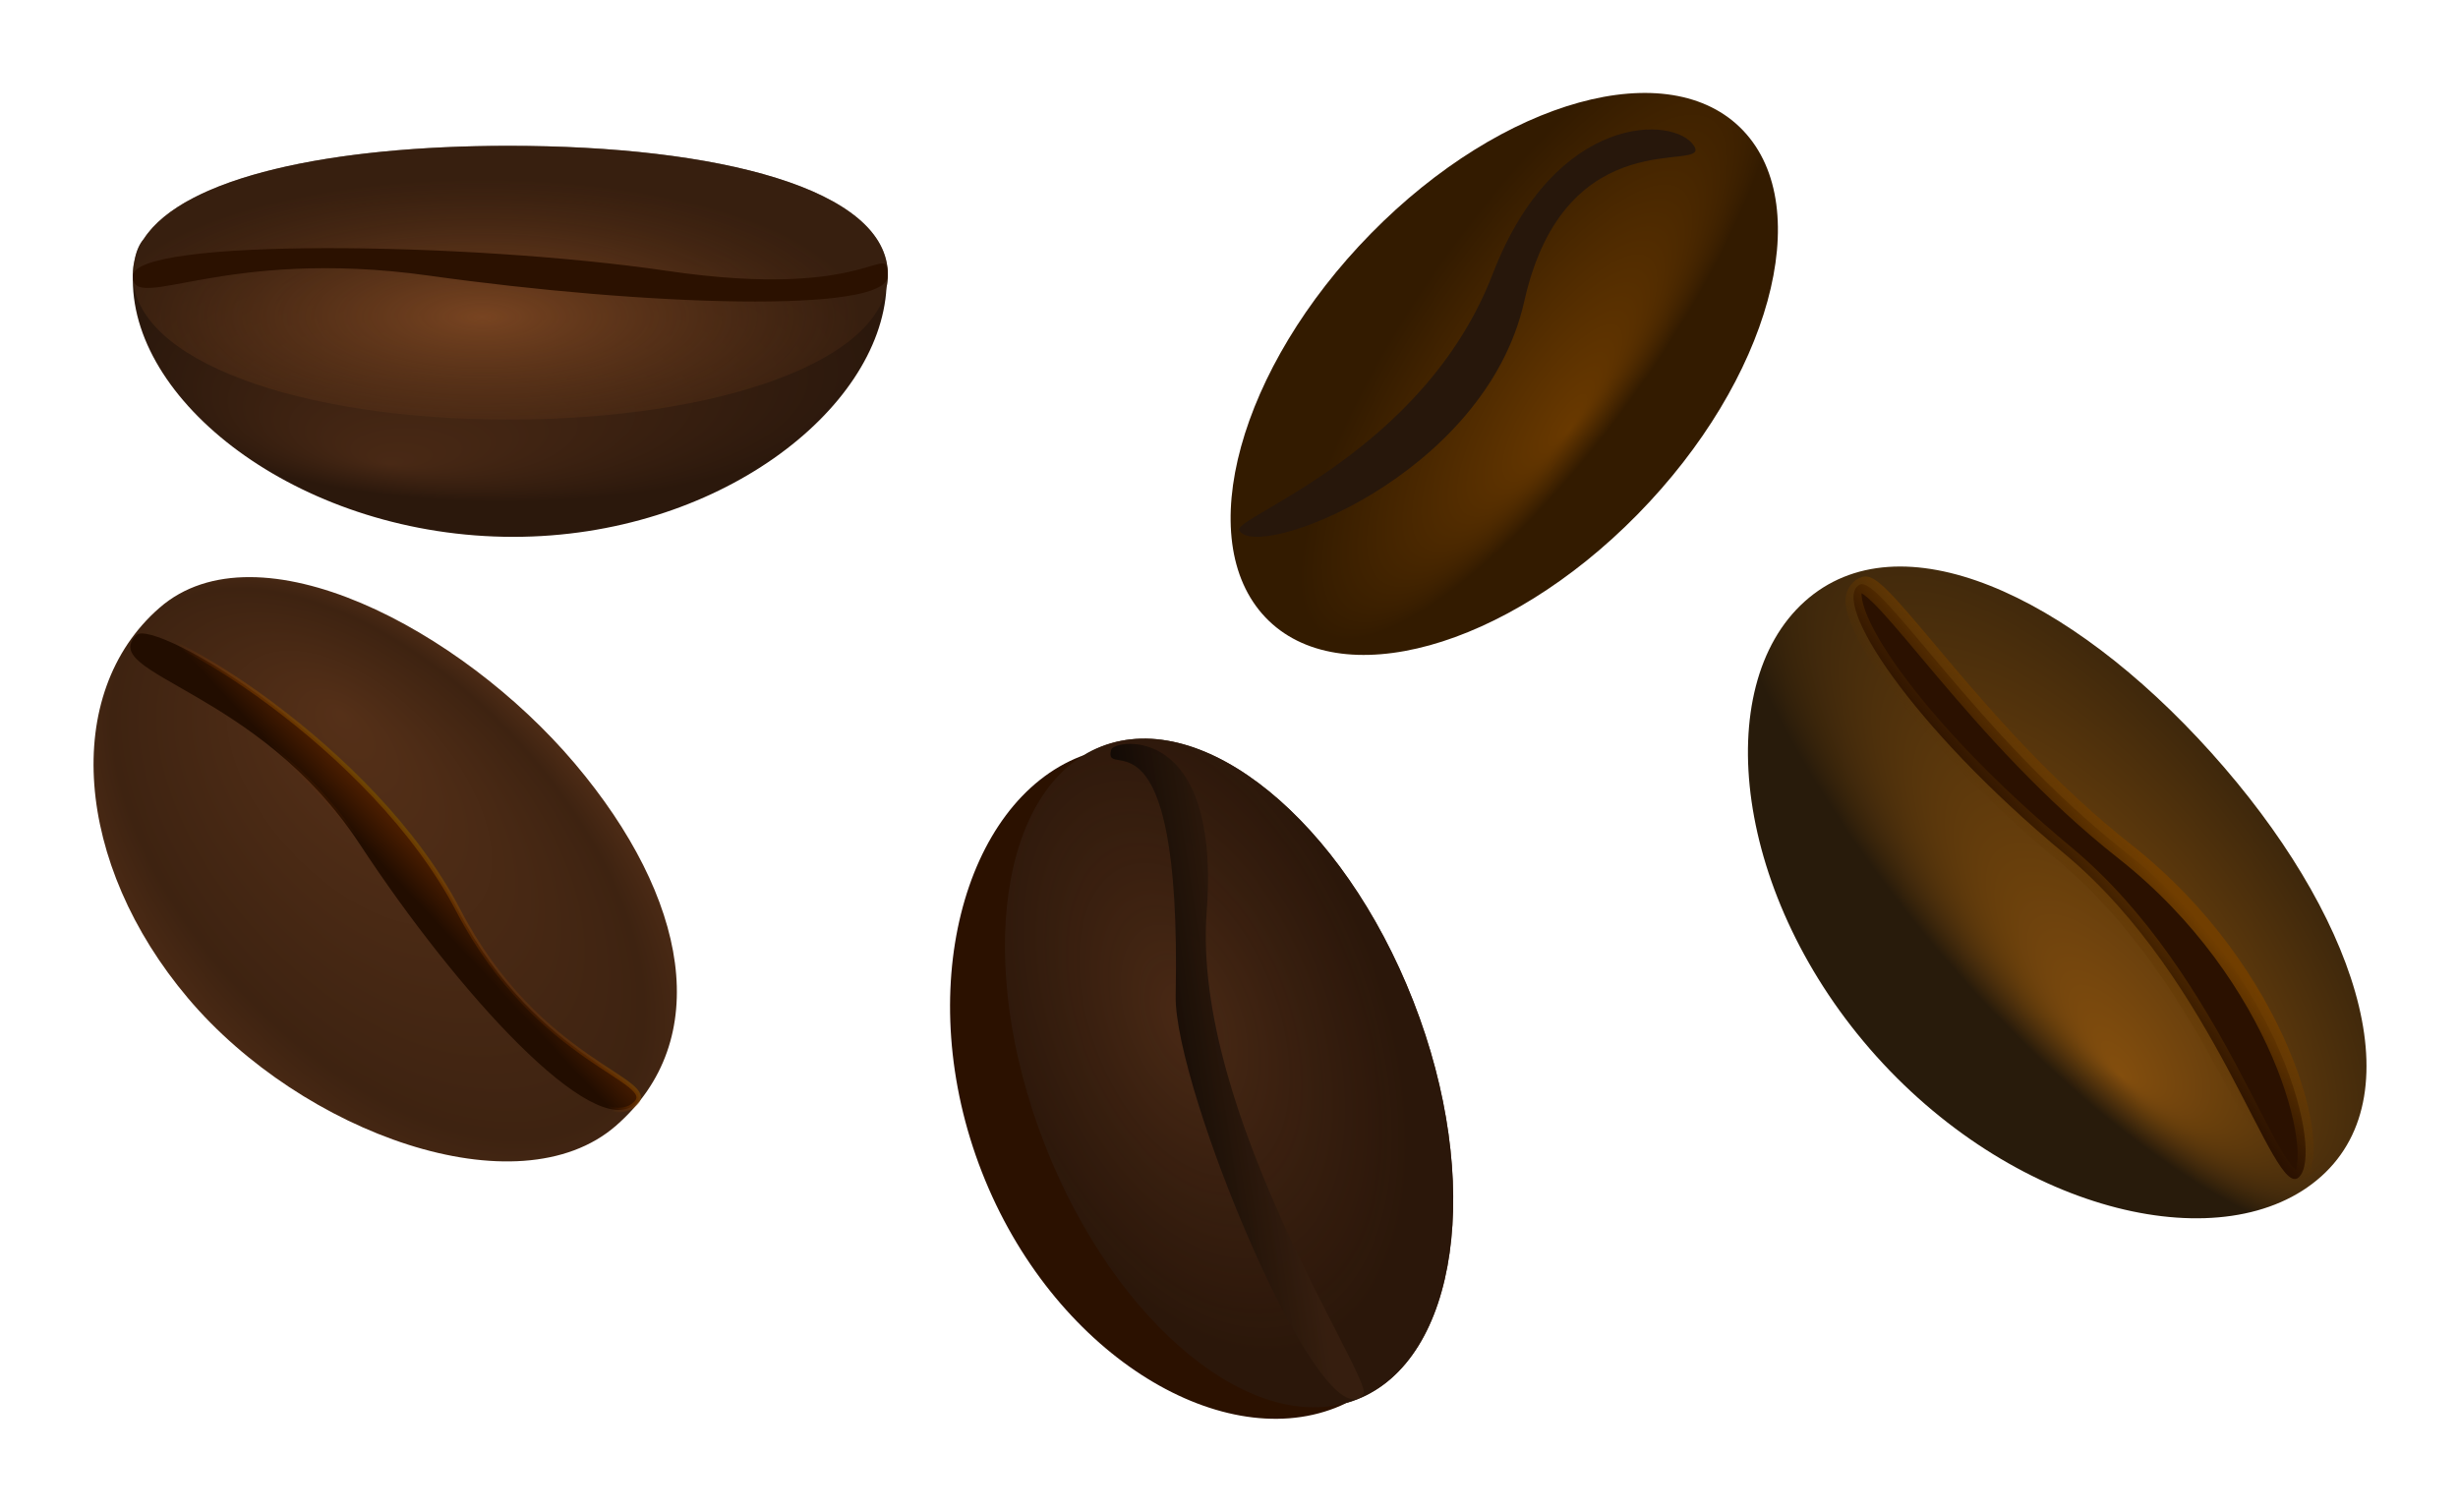
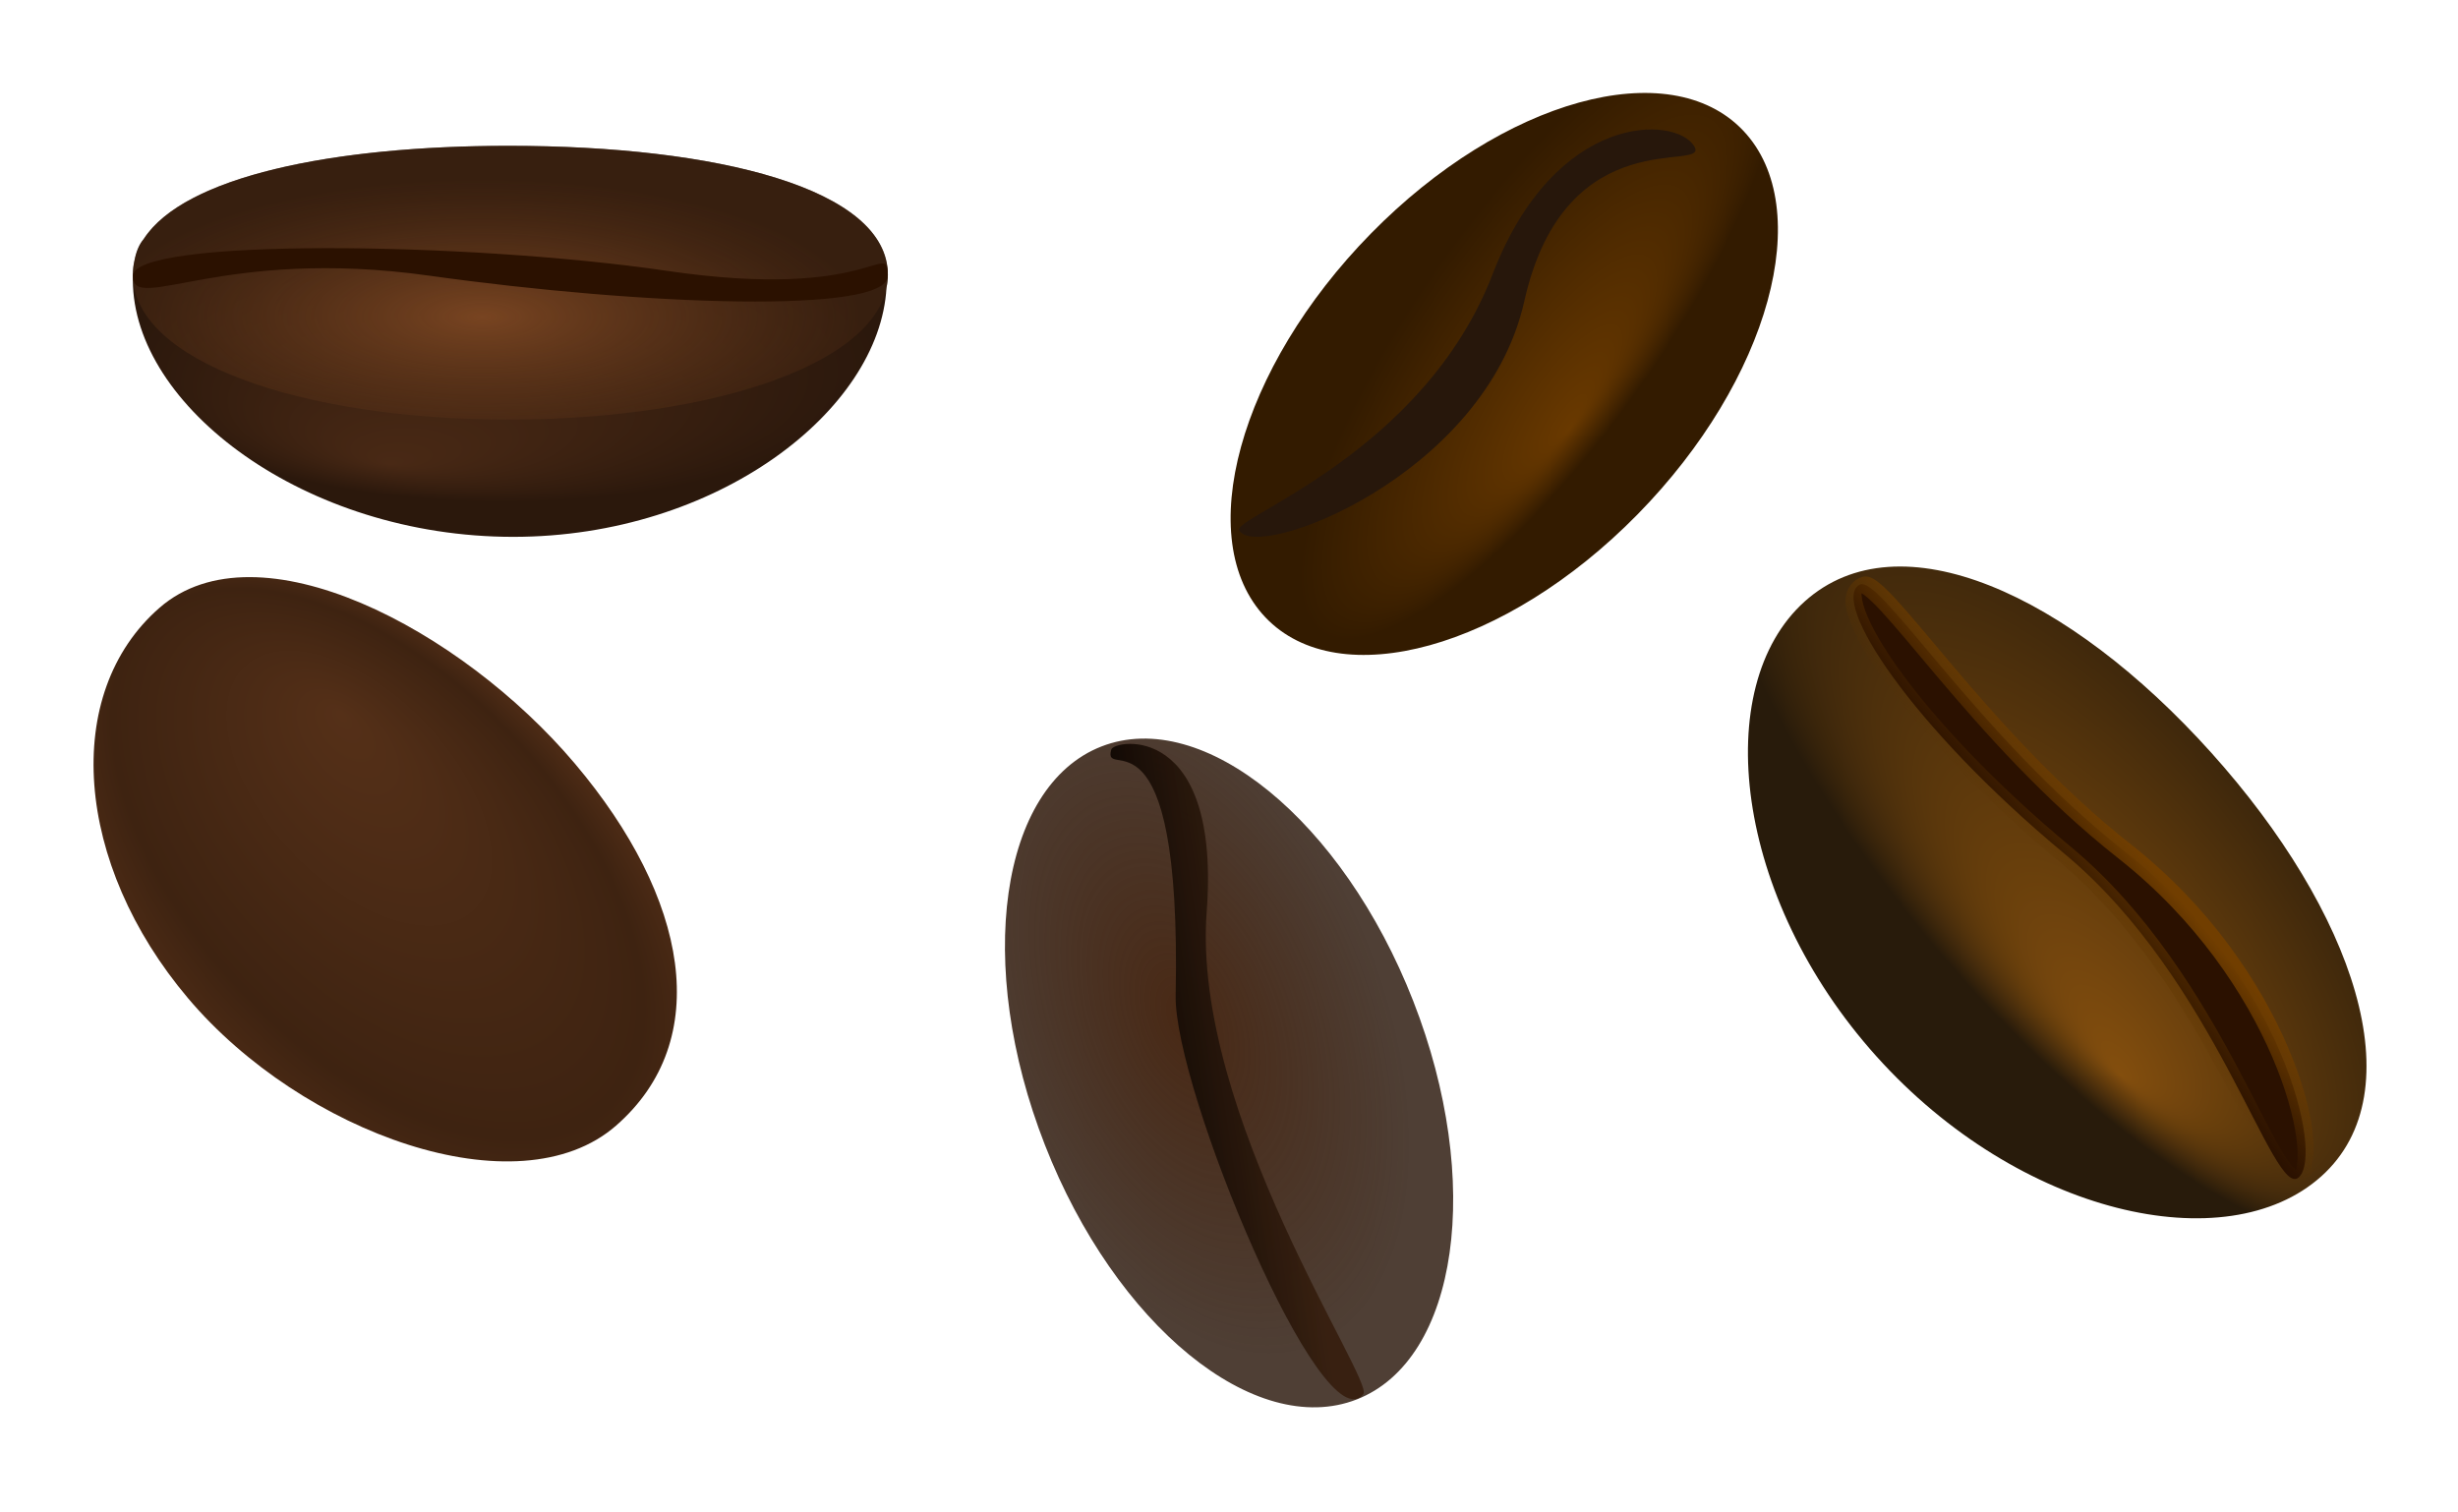
<svg xmlns="http://www.w3.org/2000/svg" xmlns:ns1="http://www.inkscape.org/namespaces/inkscape" xmlns:ns2="http://sodipodi.sourceforge.net/DTD/sodipodi-0.dtd" xmlns:xlink="http://www.w3.org/1999/xlink" width="260.354" height="160.165" id="svg2" ns1:label="Pozadí" version="1.1" ns1:version="0.48.3.1 r9886" ns2:docname="coffe beans.svg">
  <defs id="defs3">
    <linearGradient id="linearGradient3872">
      <stop style="stop-color:#713e00;stop-opacity:1;" offset="0" id="stop3874" />
      <stop style="stop-color:#552f00;stop-opacity:0;" offset="1" id="stop3876" />
    </linearGradient>
    <linearGradient id="linearGradient3864">
      <stop style="stop-color:#834e0d;stop-opacity:1;" offset="0" id="stop3866" />
      <stop style="stop-color:#281b0b;stop-opacity:1;" offset="1" id="stop3868" />
    </linearGradient>
    <linearGradient id="linearGradient3757">
      <stop style="stop-color:#693900;stop-opacity:1;" offset="0" id="stop3759" />
      <stop style="stop-color:#331b00;stop-opacity:1;" offset="1" id="stop3761" />
    </linearGradient>
    <linearGradient y2="506.188" x2="317.821" y1="562.395" x1="321.701" gradientTransform="matrix(0.277,-0.9,1.484,0.444,-604.339,521.215)" gradientUnits="userSpaceOnUse" id="linearGradient13406" xlink:href="#linearGradient3768-2" ns1:collect="always" />
    <radialGradient r="245.714" fy="757.676" fx="279.625" cy="646.481" cx="407.893" gradientTransform="matrix(0.273,-0.902,0.439,0.133,-30.759,684.711)" gradientUnits="userSpaceOnUse" id="radialGradient13404" xlink:href="#linearGradient3758-7" ns1:collect="always" />
    <linearGradient id="linearGradient3768-2-9">
      <stop id="stop3770-3-5" offset="0" style="stop-color:#000000;stop-opacity:1;" />
      <stop id="stop3772-2-4" offset="1" style="stop-color:#382200;stop-opacity:0.689;" />
    </linearGradient>
    <linearGradient id="linearGradient3758-7-8">
      <stop id="stop3760-6-9" offset="0" style="stop-color:#963c00;stop-opacity:1;" />
      <stop id="stop3762-1-2" offset="1" style="stop-color:#401a00;stop-opacity:1;" />
    </linearGradient>
    <linearGradient id="linearGradient3768-2" ns1:collect="always">
      <stop id="stop3770-3" offset="0" style="stop-color:#000000;stop-opacity:1;" />
      <stop id="stop3772-2" offset="1" style="stop-color:#000000;stop-opacity:0;" />
    </linearGradient>
    <linearGradient y2="506.188" x2="317.821" y1="562.395" x1="321.701" gradientTransform="matrix(0.277,-0.9,1.484,0.444,-604.339,521.215)" gradientUnits="userSpaceOnUse" id="linearGradient10813-4" xlink:href="#linearGradient3768-2" ns1:collect="always" />
    <linearGradient id="linearGradient3758-7">
      <stop id="stop3760-6" offset="0" style="stop-color:#963c00;stop-opacity:1;" />
      <stop id="stop3762-1" offset="1" style="stop-color:#401a00;stop-opacity:1;" />
    </linearGradient>
    <radialGradient r="245.714" fy="757.676" fx="279.625" cy="646.481" cx="407.893" gradientTransform="matrix(0.273,-0.902,0.439,0.133,-30.759,684.711)" gradientUnits="userSpaceOnUse" id="radialGradient10811-2" xlink:href="#linearGradient3758-7" ns1:collect="always" />
    <radialGradient r="245.714" fy="696.361" fx="344.762" cy="564.255" cx="337.898" gradientTransform="matrix(0.273,-0.902,0.409,0.124,-5.876,692.019)" gradientUnits="userSpaceOnUse" id="radialGradient10811" xlink:href="#linearGradient3758" ns1:collect="always" />
    <radialGradient r="245.714" fy="717.629" fx="301.751" cy="564.255" cx="337.898" gradientTransform="matrix(0.273,-0.902,0.409,0.124,3.216,696.059)" gradientUnits="userSpaceOnUse" id="radialGradient10804" xlink:href="#linearGradient3758" ns1:collect="always" />
    <linearGradient y2="520.771" x2="371.551" y1="569.507" x1="371.082" gradientTransform="matrix(0.273,-0.902,0.902,0.273,-283.085,609.491)" gradientUnits="userSpaceOnUse" id="linearGradient10801" xlink:href="#linearGradient3768" ns1:collect="always" />
    <linearGradient y2="520.771" x2="371.551" y1="569.507" x1="371.082" gradientTransform="matrix(0.273,-0.902,0.902,0.273,-283.085,609.491)" gradientUnits="userSpaceOnUse" id="linearGradient10798" xlink:href="#linearGradient3768" ns1:collect="always" />
    <radialGradient r="281.23" fy="484.944" fx="474.688" cy="484.944" cx="474.688" gradientTransform="matrix(0.992,0.089,-0.124,0.67,64.452,162.691)" gradientUnits="userSpaceOnUse" id="radialGradient10796" xlink:href="#linearGradient6802" ns1:collect="always" />
    <radialGradient r="245.714" fy="717.629" fx="301.751" cy="564.255" cx="337.898" gradientTransform="matrix(0.273,-0.902,0.409,0.124,3.216,696.059)" gradientUnits="userSpaceOnUse" id="radialGradient10794" xlink:href="#linearGradient3758" ns1:collect="always" />
    <radialGradient gradientUnits="userSpaceOnUse" gradientTransform="matrix(0.992,0.089,-0.124,0.67,64.452,162.691)" r="281.23" fy="484.944" fx="474.688" cy="484.944" cx="474.688" id="radialGradient6808" xlink:href="#linearGradient6802" ns1:collect="always" />
    <radialGradient r="245.714" fy="490.594" fx="277.341" cy="466.091" cx="359.163" gradientTransform="matrix(0.273,-0.902,0.409,0.124,3.216,696.059)" gradientUnits="userSpaceOnUse" id="radialGradient6799" xlink:href="#linearGradient3758" ns1:collect="always" />
    <linearGradient y2="520.771" x2="371.551" y1="569.507" x1="371.082" gradientTransform="matrix(0.273,-0.902,0.902,0.273,-283.085,609.491)" gradientUnits="userSpaceOnUse" id="linearGradient6796" xlink:href="#linearGradient3768" ns1:collect="always" />
    <linearGradient ns1:collect="always" xlink:href="#linearGradient3768" id="linearGradient5983" gradientUnits="userSpaceOnUse" gradientTransform="matrix(1.433,0,0,1,-60.667,0)" x1="371.082" y1="569.507" x2="371.551" y2="520.771" />
    <linearGradient id="linearGradient3768" ns1:collect="always">
      <stop id="stop3770" offset="0" style="stop-color:#000000;stop-opacity:1;" />
      <stop id="stop3772" offset="1" style="stop-color:#000000;stop-opacity:0;" />
    </linearGradient>
    <linearGradient y2="520.771" x2="371.551" y1="569.507" x1="371.082" gradientTransform="matrix(1.433,0,0,1,-60.667,0)" gradientUnits="userSpaceOnUse" id="linearGradient30635" xlink:href="#linearGradient3768" ns1:collect="always" />
    <linearGradient id="linearGradient3758">
      <stop id="stop3760" offset="0" style="stop-color:#963c00;stop-opacity:1;" />
      <stop id="stop3762" offset="1" style="stop-color:#401a00;stop-opacity:1;" />
    </linearGradient>
    <radialGradient r="245.714" fy="490.594" fx="277.341" cy="466.091" cx="359.163" gradientTransform="matrix(1.433,0,0,0.453,-60.667,317.487)" gradientUnits="userSpaceOnUse" id="radialGradient30633" xlink:href="#linearGradient3758" ns1:collect="always" />
    <linearGradient id="linearGradient6802">
      <stop id="stop6804" offset="0" style="stop-color:#000000;stop-opacity:0;" />
      <stop id="stop6806" offset="1" style="stop-color:#000000;stop-opacity:1;" />
    </linearGradient>
    <radialGradient ns1:collect="always" xlink:href="#linearGradient3758-7-8" id="radialGradient5673" gradientUnits="userSpaceOnUse" gradientTransform="matrix(0.273,-0.902,0.439,0.133,-30.759,684.711)" cx="407.893" cy="646.481" fx="279.625" fy="757.676" r="245.714" />
    <filter id="filter3938" ns1:collect="always" color-interpolation-filters="sRGB">
      <feGaussianBlur id="feGaussianBlur3940" stdDeviation="0.344" ns1:collect="always" />
    </filter>
    <radialGradient gradientUnits="userSpaceOnUse" gradientTransform="matrix(1,0,0,0.566,0,111.284)" r="158.143" fy="274.303" fx="548.929" cy="274.303" cx="548.929" id="radialGradient3905" xlink:href="#linearGradient3783" ns1:collect="always" />
    <filter id="filter3893" ns1:collect="always" color-interpolation-filters="sRGB">
      <feGaussianBlur id="feGaussianBlur3895" stdDeviation="1.259" ns1:collect="always" />
    </filter>
    <filter height="1.256" y="-0.128" width="1.012" x="-0.006" id="filter3808" ns1:collect="always" color-interpolation-filters="sRGB">
      <feGaussianBlur id="feGaussianBlur3810" stdDeviation="0.798" ns1:collect="always" />
    </filter>
    <filter id="filter3802" ns1:collect="always" color-interpolation-filters="sRGB">
      <feGaussianBlur id="feGaussianBlur3804" stdDeviation="2.16" ns1:collect="always" />
    </filter>
    <linearGradient id="linearGradient3775">
      <stop id="stop3777" offset="0" style="stop-color:#784421;stop-opacity:1;" />
      <stop id="stop3779" offset="1" style="stop-color:#442612;stop-opacity:0.504;" />
    </linearGradient>
    <linearGradient id="linearGradient3783">
      <stop id="stop3785" offset="0" style="stop-color:#492915;stop-opacity:1;" />
      <stop id="stop3787" offset="1" style="stop-color:#2b180c;stop-opacity:1;" />
    </linearGradient>
    <linearGradient id="linearGradient3831">
      <stop style="stop-color:#180e07;stop-opacity:1;" offset="0" id="stop3833" />
      <stop id="stop3871" offset="0.5" style="stop-color:#3e2311;stop-opacity:1;" />
      <stop style="stop-color:#522e17;stop-opacity:1;" offset="1" id="stop3835" />
    </linearGradient>
    <linearGradient id="linearGradient3859" ns1:collect="always">
      <stop id="stop3861" offset="0" style="stop-color:#220d00;stop-opacity:1;" />
      <stop id="stop3863" offset="1" style="stop-color:#5b2400;stop-opacity:1" />
    </linearGradient>
    <linearGradient id="linearGradient3873">
      <stop id="stop3875" offset="0" style="stop-color:#553018;stop-opacity:1;" />
      <stop style="stop-color:#3e2311;stop-opacity:1;" offset="0.759" id="stop3877" />
      <stop id="stop3879" offset="1" style="stop-color:#522e17;stop-opacity:1;" />
    </linearGradient>
    <linearGradient id="linearGradient3881">
      <stop id="stop3883" offset="0" style="stop-color:#654a00;stop-opacity:1;" />
      <stop id="stop3885" offset="1" style="stop-color:#aa4400;stop-opacity:0;" />
    </linearGradient>
    <linearGradient id="linearGradient3910">
      <stop id="stop3912" offset="0" style="stop-color:#120a05;stop-opacity:1;" />
      <stop id="stop3914" offset="1" style="stop-color:#371f0f;stop-opacity:0.947;" />
    </linearGradient>
    <linearGradient id="linearGradient3956">
      <stop style="stop-color:#492915;stop-opacity:1;" offset="0" id="stop3958" />
      <stop style="stop-color:#2b180c;stop-opacity:0.832;" offset="1" id="stop3960" />
    </linearGradient>
    <radialGradient ns1:collect="always" xlink:href="#linearGradient3783" id="radialGradient6770" gradientUnits="userSpaceOnUse" gradientTransform="matrix(1,0,0,0.373,0,183.711)" cx="304.372" cy="284.784" fx="252.854" fy="408.068" r="169.04" />
    <radialGradient ns1:collect="always" xlink:href="#linearGradient3775" id="radialGradient6772" gradientUnits="userSpaceOnUse" gradientTransform="matrix(1,0,0,0.363,0,162.153)" cx="294.516" cy="296.262" fx="294.516" fy="296.262" r="169.286" />
    <radialGradient ns1:collect="always" xlink:href="#linearGradient3873" id="radialGradient6783" gradientUnits="userSpaceOnUse" gradientTransform="matrix(8.396,0.187,-0.025,3.43,-4872.44,406.037)" cx="443.586" cy="391.133" fx="375.402" fy="319.605" r="171.726" />
    <linearGradient ns1:collect="always" xlink:href="#linearGradient3859" id="linearGradient6785" gradientUnits="userSpaceOnUse" x1="171.752" y1="326.786" x2="172.746" y2="303.047" />
    <linearGradient ns1:collect="always" xlink:href="#linearGradient3881" id="linearGradient6787" gradientUnits="userSpaceOnUse" x1="172.746" y1="303.047" x2="171.752" y2="326.786" />
    <radialGradient ns1:collect="always" xlink:href="#linearGradient3956" id="radialGradient6789" gradientUnits="userSpaceOnUse" gradientTransform="matrix(1,0,0,0.566,0,111.284)" cx="548.929" cy="274.303" fx="548.929" fy="274.303" r="158.143" />
    <linearGradient ns1:collect="always" xlink:href="#linearGradient3910" id="linearGradient6791" gradientUnits="userSpaceOnUse" x1="546.811" y1="281.796" x2="551.449" y2="247.546" />
    <radialGradient ns1:collect="always" xlink:href="#linearGradient3757" id="radialGradient6797" gradientUnits="userSpaceOnUse" gradientTransform="matrix(1.09,-0.141,0.044,0.297,-58.959,319.454)" cx="401.318" cy="397.962" fx="362.327" fy="572.235" r="240" />
    <filter ns1:collect="always" id="filter3854" color-interpolation-filters="sRGB">
      <feGaussianBlur ns1:collect="always" stdDeviation="2.11" id="feGaussianBlur3856" />
    </filter>
    <radialGradient ns1:collect="always" xlink:href="#linearGradient3864" id="radialGradient3870" cx="401.509" cy="28.826" fx="424.876" fy="69.826" r="57.321" gradientTransform="matrix(1.43,0.039,-0.014,0.412,-174.253,15.895)" gradientUnits="userSpaceOnUse" />
    <linearGradient ns1:collect="always" xlink:href="#linearGradient3872" id="linearGradient3878" x1="1410.681" y1="-484.572" x2="1409.383" y2="-423.466" gradientUnits="userSpaceOnUse" />
    <filter ns1:collect="always" id="filter3884" x="-0.009" width="1.017" y="-0.1" height="1.201" color-interpolation-filters="sRGB">
      <feGaussianBlur ns1:collect="always" stdDeviation="2.856" id="feGaussianBlur3886" />
    </filter>
    <radialGradient ns1:collect="always" xlink:href="#linearGradient3864" id="radialGradient3892" gradientUnits="userSpaceOnUse" gradientTransform="matrix(1.43,0.039,-0.014,0.412,-174.253,15.895)" cx="401.509" cy="28.826" fx="424.876" fy="69.826" r="57.321" />
    <linearGradient ns1:collect="always" xlink:href="#linearGradient3872" id="linearGradient3894" gradientUnits="userSpaceOnUse" x1="1410.681" y1="-484.572" x2="1409.383" y2="-423.466" />
    <radialGradient ns1:collect="always" xlink:href="#linearGradient3757" id="radialGradient3869" gradientUnits="userSpaceOnUse" gradientTransform="matrix(1.09,-0.141,0.044,0.297,-58.959,319.454)" cx="401.318" cy="397.962" fx="362.327" fy="572.235" r="240" />
  </defs>
  <ns2:namedview id="base" pagecolor="#ffffff" bordercolor="#666666" borderopacity="1.0" ns1:pageopacity="0.0" ns1:pageshadow="2" ns1:zoom="1.979899" ns1:cx="53.764398" ns1:cy="55.817085" ns1:document-units="px" ns1:current-layer="g6581" showgrid="false" ns1:window-width="1280" ns1:window-height="962" ns1:window-x="1272" ns1:window-y="-8" ns1:window-maximized="1" fit-margin-top="10" fit-margin-bottom="10" fit-margin-left="10" fit-margin-right="10" />
  <g ns1:label="Vrstva 1" ns1:groupmode="layer" id="layer1" transform="translate(-291.384,-60.824)">
    <g id="g6581" transform="matrix(0.137,0,0,0.186,167.211,122.955)">
      <g id="g6605" transform="matrix(0.967,0.315,-0.426,0.747,281.409,-212.094)">
        <g id="g6793" transform="matrix(0.384,-0.935,1.107,0.447,1040.531,-396.354)">
          <path ns1:transform-center-y="-1.25" ns1:transform-center-x="-3.3928572" d="m 594.286,386.648 c 0,64.696 -107.452,117.143 -240,117.143 -132.548,0 -240,-52.447 -240,-117.143 0,-64.696 107.452,-117.143 240,-117.143 132.548,0 240,52.447 240,117.143 z" ns2:ry="117.14286" ns2:rx="240" ns2:cy="386.64789" ns2:cx="354.28571" id="path2984" style="color:#000000;fill:url(#radialGradient3869);fill-opacity:1;fill-rule:nonzero;stroke:none;stroke-width:3;marker:none;visibility:visible;display:inline;overflow:visible;enable-background:accumulate" ns2:type="arc" />
          <path ns2:nodetypes="sssss" ns1:connector-curvature="0" id="path2986" d="m 561.709,372.113 c 5.394,-21.027 -53.912,-74.82 -164.949,-32.834 -121.7,46.017 -250.554,-8.995 -253.576,-0.897 -7.62,20.421 151.493,83.491 256.631,26.062 110.17,-60.178 157.058,26.525 161.894,7.67 z" style="color:#000000;fill:#27170b;fill-opacity:1;fill-rule:nonzero;stroke:none;stroke-width:3;marker:none;visibility:visible;display:inline;overflow:visible;filter:url(#filter3854);enable-background:accumulate" />
        </g>
      </g>
      <g id="g6774" transform="matrix(0.168,0.122,-0.226,0.168,1815.65,18.705)">
        <path ns2:nodetypes="sssss" ns1:connector-curvature="0" id="path3821" d="m -135.779,1815.032 c -31.023,312.644 -713.866,543.399 -1289.63,505.009 -575.763,-38.39 -998.808,-308.567 -967.785,-621.212 31.023,-312.644 750.388,-473.552 1326.152,-435.163 575.763,38.39 962.286,238.721 931.263,551.365 z" style="color:#000000;fill:url(#radialGradient6783);fill-opacity:1;fill-rule:nonzero;stroke:none;stroke-width:0.5;marker:none;visibility:visible;display:inline;overflow:visible;enable-background:accumulate" />
-         <path transform="matrix(7.304,0,0,5.377,-2694.312,1.222)" ns2:nodetypes="sssss" ns1:connector-curvature="0" id="path3844" d="m 349.513,324.547 c -1.541,24.778 -90.873,20.456 -169.958,3.536 -81.286,-17.391 -137.092,28.433 -137.092,3.607 0,-11.189 110.395,-38.995 189.498,-13.449 74.287,23.991 118.563,-9.934 117.553,6.306 z" style="color:#000000;fill:url(#linearGradient6785);fill-opacity:1;fill-rule:nonzero;stroke:url(#linearGradient6787);stroke-width:2;stroke-miterlimit:4;stroke-dasharray:none;marker:none;visibility:visible;display:inline;overflow:visible;filter:url(#filter3893);enable-background:accumulate" />
      </g>
      <g id="g6778" transform="matrix(0.086,0.162,-0.299,0.086,2137.892,-89.857)" ns1:transform-center-x="-22.857143" ns1:transform-center-y="-9.2857143">
-         <path id="path3950" d="m 1531.71,904.902 c -633.927,0 -1147.696,213.346 -1147.696,476.373 0,15.643 1.926,31.121 5.478,46.377 -0.11,3.059 -0.228,6.112 -0.228,9.242 0,302.269 517.949,585.762 1150.435,585.762 632.486,0 1139.935,-283.493 1139.935,-585.762 0,-10.12 -0.692,-19.852 -1.826,-29.238 1.148,-8.727 1.826,-17.535 1.826,-26.381 0,-263.027 -513.997,-476.373 -1147.924,-476.373 z" style="color:#000000;fill:#2b1100;fill-opacity:1;fill-rule:nonzero;stroke:none;stroke-width:3;marker:none;visibility:visible;display:inline;overflow:visible;enable-background:accumulate" ns1:connector-curvature="0" />
        <path transform="matrix(7.304,0,0,5.377,-2694.312,1.222)" d="m 735.714,256.648 c 0,48.917 -70.355,88.571 -157.143,88.571 -86.788,0 -157.143,-39.655 -157.143,-88.571 0,-48.917 70.355,-88.571 157.143,-88.571 86.788,0 157.143,39.655 157.143,88.571 z" ns2:ry="88.571426" ns2:rx="157.14285" ns2:cy="256.64789" ns2:cx="578.57141" id="path3897" style="color:#000000;fill:url(#radialGradient6789);fill-opacity:1;fill-rule:nonzero;stroke:none;stroke-width:2;marker:none;visibility:visible;display:inline;overflow:visible;enable-background:accumulate" ns2:type="arc" />
        <path ns2:nodetypes="sssss" ns1:connector-curvature="0" id="path3907" d="m 728.571,264.505 c 14.687,15.044 -155.432,17.206 -193.255,7.812 -122.972,-30.543 -98.412,-2.117 -111.03,-7.812 -3.581,-1.616 5.826,-29.669 81.806,-7.812 80.151,23.057 218.592,3.829 222.48,7.812 z" style="color:#000000;fill:url(#linearGradient6791);fill-opacity:1;fill-rule:nonzero;stroke:none;stroke-width:2.279;marker:none;visibility:visible;display:inline;overflow:visible;filter:url(#filter3938);enable-background:accumulate" transform="matrix(7.448,0,0,9.14,-2755.293,-1055.911)" />
      </g>
      <g id="g3812" transform="matrix(1.724,0,0,1.269,771.447,-495.994)">
        <path ns2:nodetypes="sccscsscss" ns1:connector-curvature="0" id="path2986-5" d="m 306.438,193.062 c -79.452,0 -145.609,13.891 -163.688,41.781 -2.033,2.32 -3.448,5.574 -4.219,9.875 -0.446,2.012 -0.688,4.089 -0.688,6.219 0,0.323 0.021,0.648 0.031,0.969 -0.01,0.458 -0.031,0.9 -0.031,1.375 0,56.69 77.219,115.283 170.578,115.283 91.448,0 164.38,-56.729 167.391,-111.814 0.391,-1.909 0.625,-3.837 0.625,-5.812 0,-38.66 -76.506,-57.875 -170,-57.875 z" style="color:#000000;fill:url(#radialGradient6770);fill-opacity:1;fill-rule:nonzero;stroke:none;stroke-width:0.62;marker:none;visibility:visible;display:inline;overflow:visible;enable-background:accumulate" />
        <path ns2:nodetypes="sssss" ns1:connector-curvature="0" id="path2984-1" d="m 476.429,250.934 c 0,38.66 -76.506,65 -170,65 -93.494,0 -168.571,-26.34 -168.571,-65 0,-38.66 75.078,-57.857 168.571,-57.857 93.494,0 170,19.197 170,57.857 z" style="color:#000000;fill:url(#radialGradient6772);fill-opacity:1;fill-rule:nonzero;stroke:none;stroke-width:0.5;marker:none;visibility:visible;display:inline;overflow:visible;filter:url(#filter3802);enable-background:accumulate" />
        <path ns2:nodetypes="sssss" ns1:connector-curvature="0" id="path3004" d="m 472.143,259.148 c 0,10.651 -107.166,8.361 -202.242,-0.111 -91.024,-8.111 -130.615,10.763 -130.615,0.111 0,-10.651 147.193,-9.699 235.598,-1.449 90.939,8.486 97.259,-9.202 97.259,1.449 z" style="color:#000000;fill:#2b1100;fill-opacity:1;fill-rule:nonzero;stroke:none;stroke-width:0.5;marker:none;visibility:visible;display:inline;overflow:visible;filter:url(#filter3808);enable-background:accumulate" transform="matrix(1.017,0,0,1.602,-3.82,-163.647)" />
      </g>
      <g id="g3888" transform="matrix(0.477,0.391,-0.868,0.574,1435.951,-150.188)">
        <path ns2:nodetypes="sssss" ns1:connector-curvature="0" id="path3858" d="m 463.214,52.184 c 0,14.103 -25.664,27.784 -57.321,27.784 -31.658,0 -57.321,-13.681 -57.321,-27.784 0,-14.103 25.307,-22.324 56.964,-22.324 31.658,0 57.679,8.221 57.679,22.324 z" style="color:#000000;fill:url(#radialGradient3892);fill-opacity:1;fill-rule:nonzero;stroke:none;stroke-width:3;marker:none;visibility:visible;display:inline;overflow:visible;enable-background:accumulate" transform="matrix(7.304,0,0,5.979,-1510.932,-740.54)" />
        <path ns2:nodetypes="sssss" ns1:connector-curvature="0" id="path3861" d="m 1856.895,-417.029 c 0,22.803 -217.332,-46.909 -430.435,-27.845 -214.671,19.204 -373.463,3.736 -365.217,-18.244 5.511,-14.69 206.754,8.818 406.957,-12.482 212.463,-22.605 388.696,35.769 388.696,58.571 z" style="color:#000000;fill:#2b1100;fill-opacity:1;fill-rule:nonzero;stroke:url(#linearGradient3894);stroke-width:12.534;stroke-miterlimit:4;stroke-dasharray:none;marker:none;visibility:visible;display:inline;overflow:visible;filter:url(#filter3884);enable-background:accumulate" />
      </g>
    </g>
  </g>
</svg>